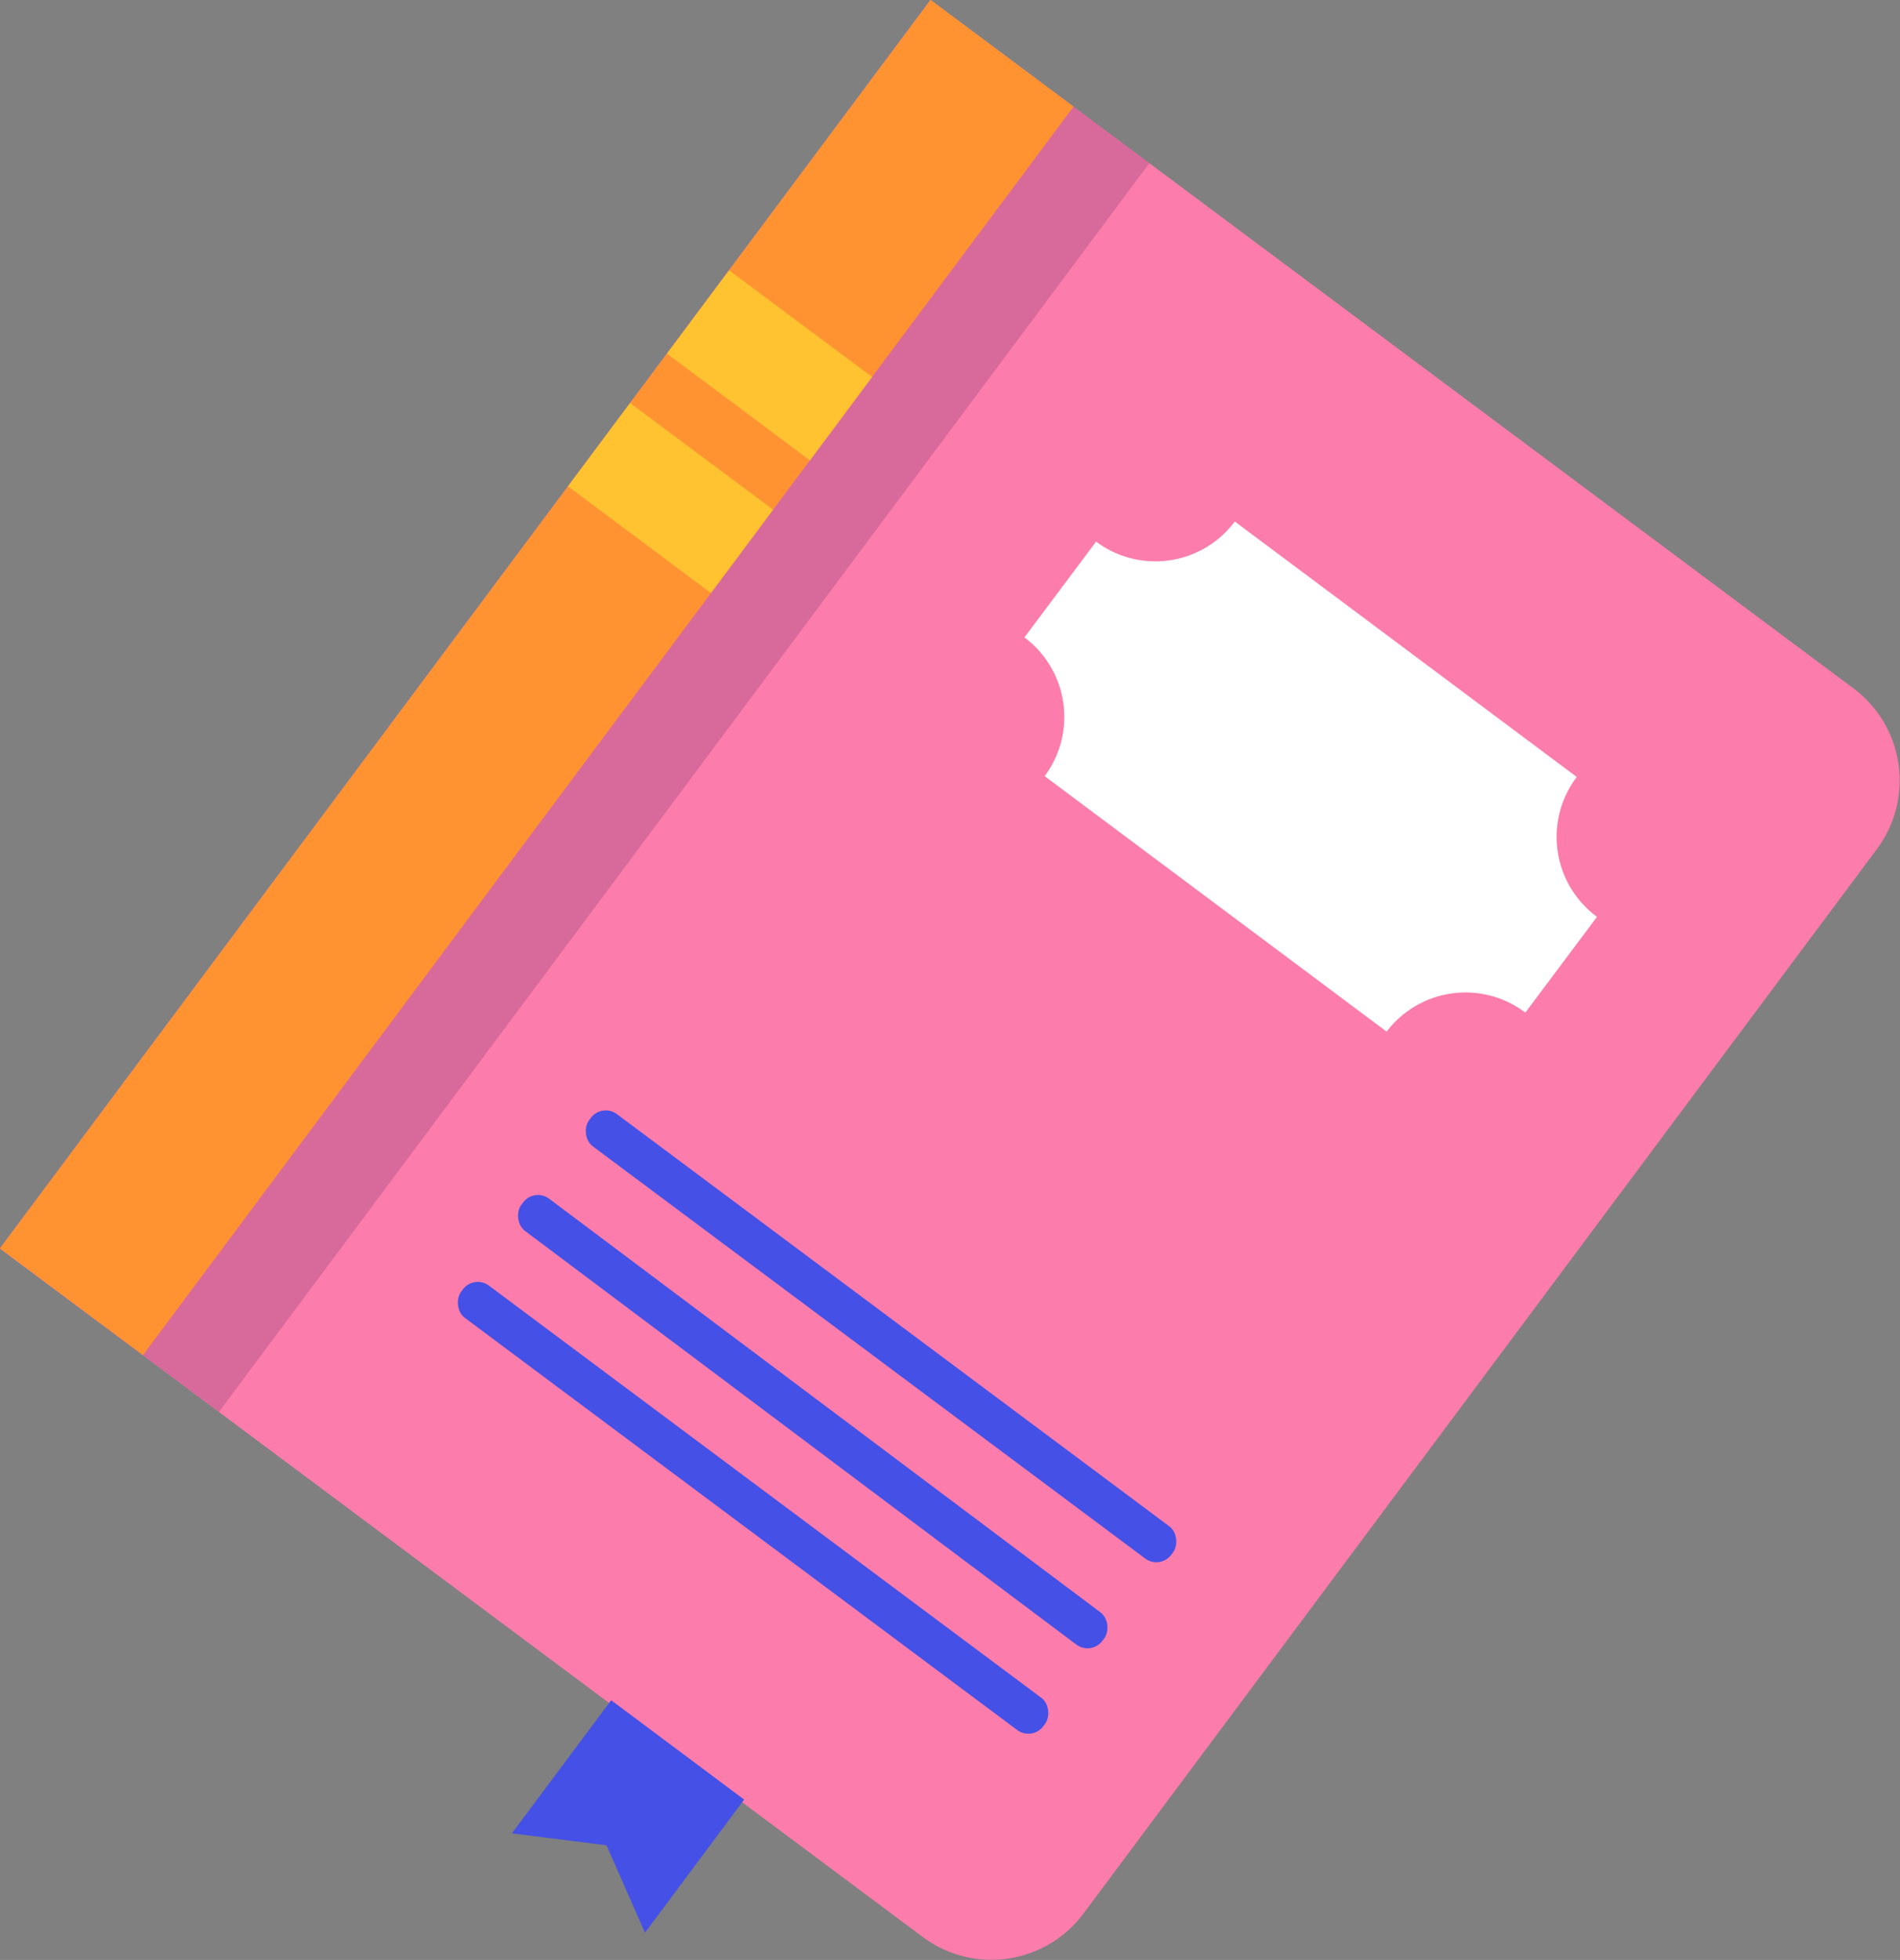
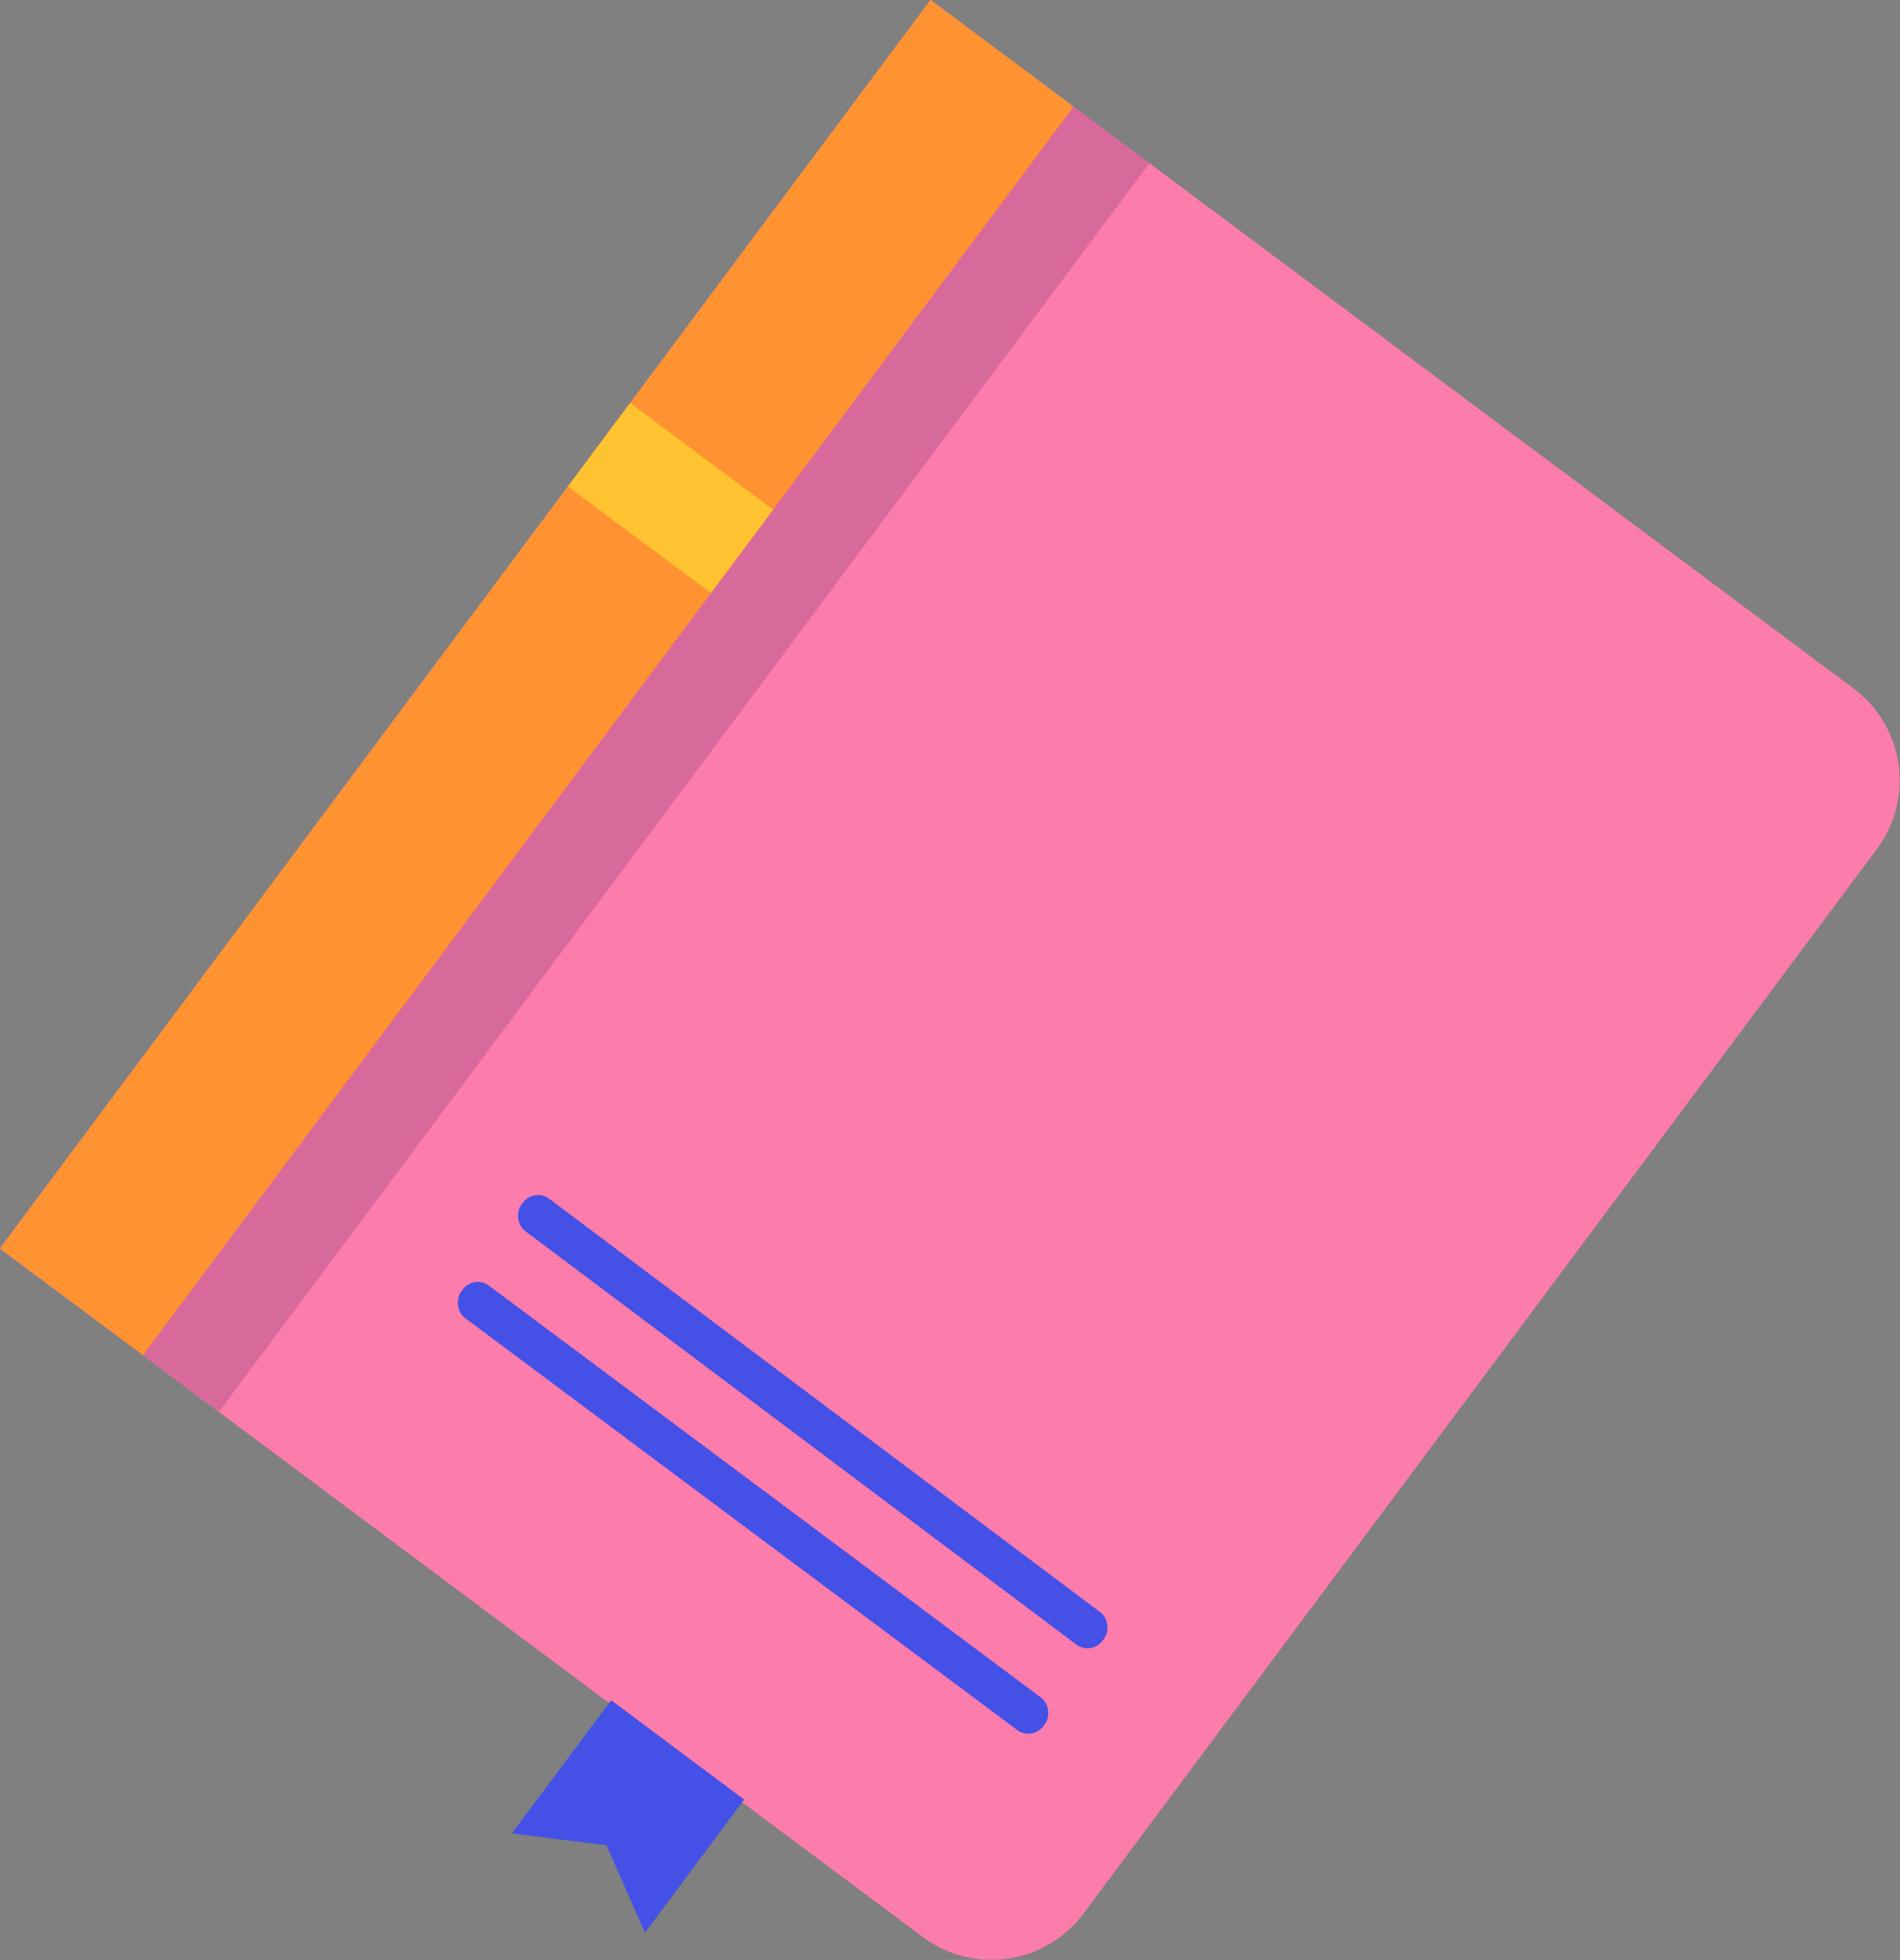
<svg xmlns="http://www.w3.org/2000/svg" viewBox="0 0 138.9 143.23">
  <rect x="0" y="0" width="138.9" height="143.23" fill="#808080" stroke="none" />
  <defs>
    <style>.cls-1{isolation:isolate;}.cls-2{fill:#fc7cac;}.cls-3{fill:#4450e6;}.cls-4{fill:#492455;mix-blend-mode:multiply;opacity:0.2;}.cls-5{fill:#ff9331;}.cls-6{fill:#fff;}.cls-7{fill:#ffc331;}</style>
  </defs>
  <g class="cls-1">
    <g id="Слой_2" data-name="Слой 2">
      <g id="OBJECTS">
        <path class="cls-2" d="M24.83,16.38H109a8.39,8.39,0,0,1,8.39,8.39v97A8.39,8.39,0,0,1,109,130.2H24.83a0,0,0,0,1,0,0V16.38A0,0,0,0,1,24.83,16.38Z" transform="translate(57.91 -27.98) rotate(36.71)" />
        <polygon class="cls-3" points="47.15 141.24 44.34 134.85 37.42 133.98 44.68 124.25 54.4 131.51 47.15 141.24" />
        <rect class="cls-4" x="40.8" y="-2.41" width="10.23" height="113.81" transform="translate(41.67 -16.64) rotate(36.7)" />
        <rect class="cls-5" x="32.72" y="-7.39" width="13.04" height="113.81" transform="translate(37.38 -13.64) rotate(36.71)" />
-         <path class="cls-6" d="M115.27,56.78l-25-18.67a7.24,7.24,0,0,1-10.14,1.47l-5.24,7a7.25,7.25,0,0,1,1.48,10.14l25,18.67A7.24,7.24,0,0,1,111.51,74l5.24-7A7.25,7.25,0,0,1,115.27,56.78Z" />
        <rect class="cls-3" x="28.5" y="108.72" width="53.1" height="2.94" rx="1.36" transform="translate(76.81 -11.05) rotate(36.72)" />
        <rect class="cls-3" x="33.18" y="102.46" width="53.1" height="2.94" rx="1.36" transform="matrix(0.8, 0.6, -0.6, 0.8, 73.99, -15.09)" />
-         <rect class="cls-3" x="37.85" y="96.19" width="53.1" height="2.94" rx="1.36" transform="translate(71.18 -19.13) rotate(36.72)" />
-         <rect class="cls-7" x="49.74" y="22.89" width="13.04" height="7.6" transform="translate(27.11 -28.33) rotate(36.71)" />
        <rect class="cls-7" x="42.5" y="32.6" width="13.04" height="7.6" transform="translate(31.48 -22.09) rotate(36.71)" />
      </g>
    </g>
  </g>
</svg>